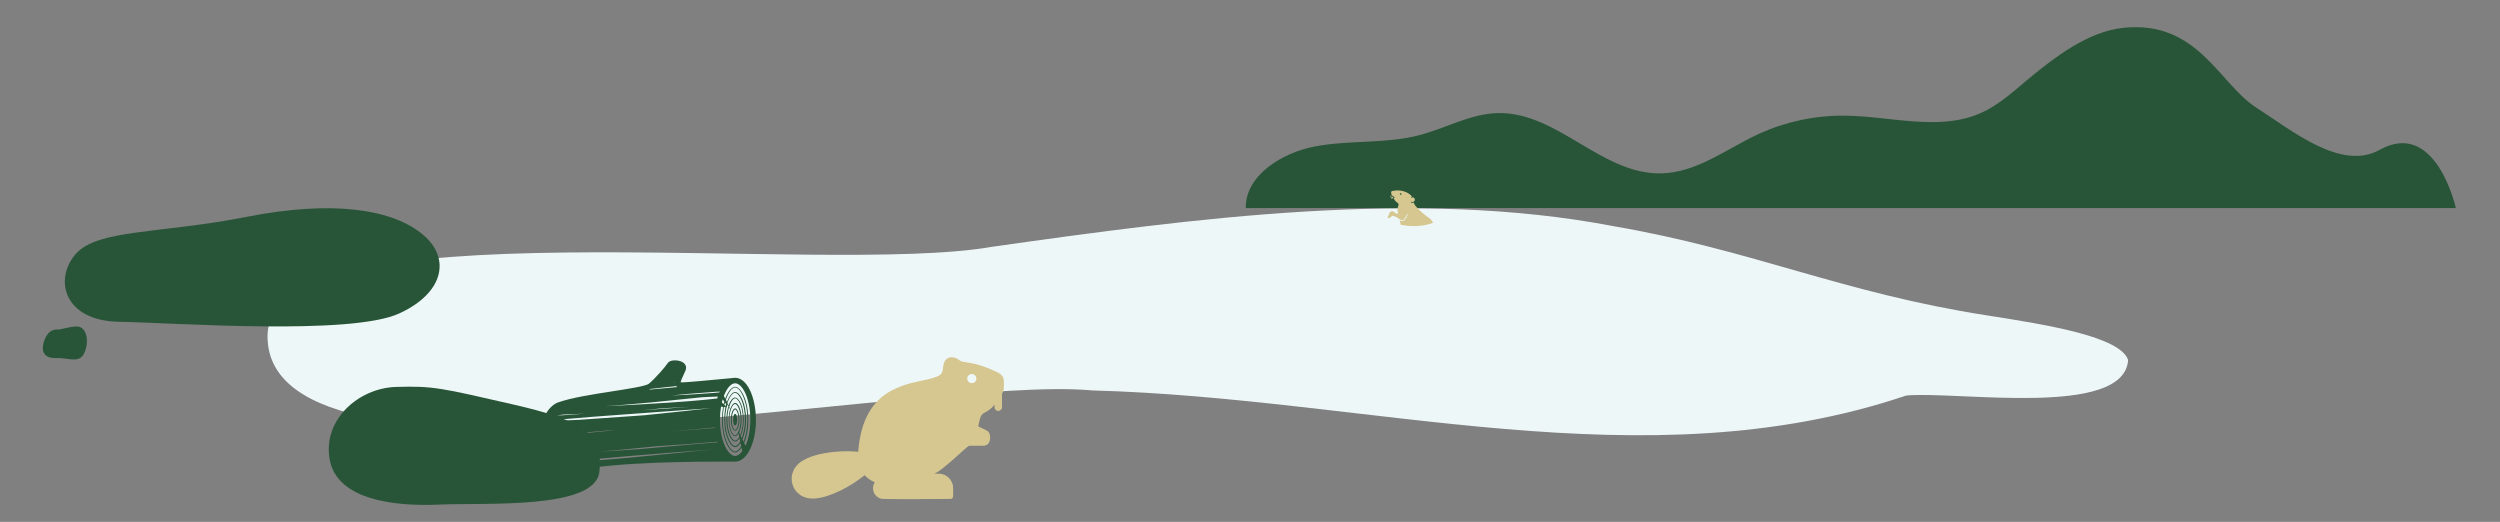
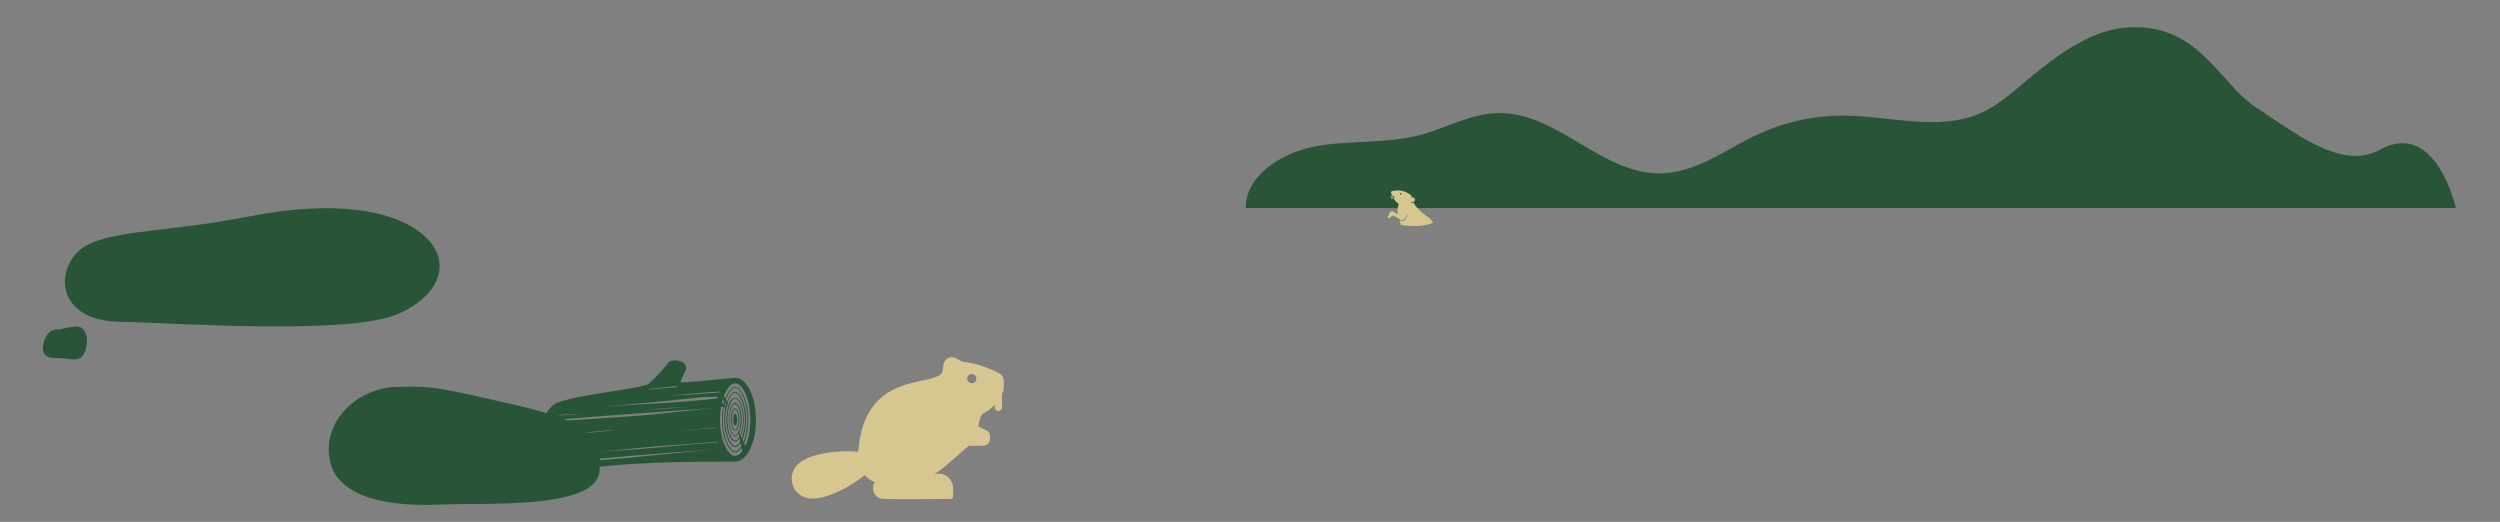
<svg xmlns="http://www.w3.org/2000/svg" xmlns:xlink="http://www.w3.org/1999/xlink" viewBox="0 0 1861.5 388.6">
  <rect x="0" y="0" width="1861.5" height="388.6" fill="#808080" stroke="none" />
-   <path fill="#EEF7F8" d="M1200.8 168.3c-146.3-28-311.8-5.8-461.7 15.4-127.9 22.7-539.9-33.4-539.9 66.7 0 134 488 28.4 613.8 40.3 208.3 5.6 410.6 69.8 606.4 3.8 38.5-3.4 162.2 16.9 165.2-26.4-5.7-17.3-59-26.1-105.4-33.3-108.4-16.9-173.2-48.4-278.4-66.5z" />
  <g fill="#285538">
    <path d="M547.4 339.5c-5.3 0-11.3-11.1-11.3-27.1 0-3.4.3-6.6.8-9.6l1.5.2c-.5 2.8-.8 6-.8 9.4 0 15.2 5.7 24.5 9.8 24.5 1.5 0 3.2-1.3 4.8-3.6l.5 2.6c-1.7 2.3-3.6 3.6-5.3 3.6zm-63.1-49.9c3-.3 6.2-.7 8.9-1 3.2-.3 6.2-.7 8.4-.9.8-.1 1.4-.2 1.9-.2.2.2.5.5.8.7-2.4.2-4.9.4-7.4.7-4.8.4-9.2.8-13.3 1.2h-.3c.4-.2.7-.3 1-.5zm71.2 22.8c0-12.7-4.7-20.5-8.1-20.5-2 0-4.4 2.7-6.1 7.4l-.8-1.6c1.9-5.8 4.7-9.2 6.9-9.2 3.6 0 9.1 9.5 9.1 23.9 0 6.8-1.2 12.4-2.9 16.5l-.8-1.7c1.5-3.5 2.7-8.5 2.7-14.8zm-4 12.3c1.4-3 2.3-7.3 2.3-12.3 0-9.4-3.4-16.4-6.5-16.4-1.7 0-3.6 2.3-4.9 5.9l-.8-1.7c1.6-4.8 3.9-7.7 5.7-7.7 3 0 7.4 7.9 7.4 19.8 0 5.7-1 10.5-2.5 14l-.7-1.6zm-11.3-21.5c-.6 2.7-.9 5.8-.9 9.2 0 12.7 4.7 20.5 8.1 20.5 1.3 0 2.7-1.1 4-3.1l.5 2.5c-1.5 2.5-3.2 3.9-4.6 3.9-3.6 0-9.1-9.5-9.1-23.9 0-3.4.3-6.5.8-9.3l1.2.2zm.1-.8l-.9-.9c.1-.6.3-1.2.4-1.8l.9 1.2c-.1.4-.2 1-.4 1.5zm.6 10c0 9.4 3.4 16.4 6.5 16.4 1.1 0 2.3-.9 3.3-2.6l.5 2.5c-1.3 2.2-2.7 3.4-3.8 3.4-3 0-7.4-7.9-7.4-19.8 0-3.4.4-6.5 1-9.1h.4l-.3-.3c.1-.5.2-1 .4-1.5l.9 1.2c-1 2.8-1.5 6.1-1.5 9.8zm2.8-7.8c-.7 2.1-1.1 4.7-1.1 7.8 0 7.3 2.5 12.4 4.8 12.4.9 0 1.8-.8 2.6-2.1l.5 2.5c-1 1.9-2.2 2.9-3.1 2.9-2.3 0-5.8-6.3-5.8-15.8 0-3.5.5-6.6 1.2-9l.9 1.3zm8.5 7.8c0-7.3-2.5-12.4-4.8-12.4-1.3 0-2.7 1.7-3.6 4.4l-.8-1.6c1.2-3.9 3-6.2 4.4-6.2 2.3 0 5.8 6.3 5.8 15.8 0 4.7-.9 8.7-2 11.4l-.8-1.8c1-2.1 1.8-5.5 1.8-9.6zm-2.5 9.3c-.8 1.6-1.6 2.5-2.4 2.5-1.7 0-4.2-4.7-4.2-11.7 0-7 2.5-11.7 4.2-11.7 1.7 0 4.2 4.7 4.2 11.7 0 3.7-.7 6.8-1.6 8.9l-.4-.9.2 1.2zm-11.6-24.3l1.2 1.6c-.2.6-.3 1.3-.5 1.9l-1.3-1.3c.2-.8.4-1.5.6-2.2zm-44.4 35.4c-5.6.5-11.5 1-17.5 1.6-9.7.7-19.6 1.3-29.5 1.9 9.4-.8 20.9-1.9 34.9-3.3 2.3-.2 4.7-.5 7.1-.7 19.7-1.2 32.7-2.3 41.5-3.1 1.5-.1 2.9-.2 4.2-.3 0 .1.1.3.1.4-8.1.6-20.7 1.7-40.8 3.5zm-64.7 2.7c2.2-.1 4.5-.2 6.9-.3-9.3.8-17 1.3-21.2 1.3 3-.1 7.6-.4 14.3-1zm-.9-10.1l-8 .7c-1.8.1-3.3.1-4.6.1 3.4-.2 7.7-.5 12.6-.8zm-18.9-1.8c6.2.1 19.3-.9 42.7-3 2.1-.1 4.3-.2 6.4-.3-22.8 2.3-44.8 4.3-50.7 3.7.4-.2 1-.3 1.6-.4zm27.2-5.8l-27.6 2.1c4.8-.8 15.2-1.5 27.6-2.1zm54.3-11.1c14.7-1.1 28.7-2 39-2.8-.6.1-1.3.1-2 .2-12.9 1.4-30.3 3.4-47.9 5.1l-48.5 3.4c-9 .4-16.3.7-20.7.9-.5 0-.9-.1-1.3-.2 10.3-1.5 50.9-4.4 81.4-6.6zm-55.4 1.3c-8.7.8-16.1 1.3-20.8 1.4 1.3-.2 2.8-.4 4.6-.7 3.7-.1 8.9-.3 16.2-.7zm77.9-5c-7.2.5-15 1.1-22.7 1.6-4 .3-8.1.6-12.1.9 4.7-.5 9.4-1 14.1-1.4 2-.1 4-.3 5.9-.4h1.2c5-.3 9.5-.5 13.6-.7zm19.1 15.3v.4c-10 .8-21.7 1.7-34 2.6h.3l33.7-3zm-9.6-22.5c4.5-.3 8.4-.4 11.8-.5-.1.4-.3.9-.4 1.4-9.7 1.2-26.8 2.7-57 4.4-9.2.5-18.4 1-26.8 1.4 8.8-.6 19.9-1.5 34-2.8 13.7-1.4 27.3-2.7 38.4-3.9zm10.5-4.1c.9 0 1.8-.1 2.7-.1l-.3.6c-1.4.1-2.9.3-4.5.4-8.4.7-19.4 1.3-30.9 1.9 3.6-.4 7.2-.8 10.7-1.1 8.4-.7 16.1-1.3 22.3-1.7zm-30.6-6.6c-.4 0-.9.1-1.5.1.5-.1 1-.2 1.5-.2v.1zm2.7 52.1c-17.2 1.7-38.9 3.9-56.4 5.3-8.3.4-16.5.8-24.2 1.1 17.7-2 66.8-6 107-9-6.1.5-14.6 1.4-26.4 2.6zm42.1-51.8c5.3 0 11.3 11.1 11.3 27.1 0 8-1.5 14.7-3.6 19.5l-1-2.1c1.8-4.2 3.1-10.1 3.1-17.4 0-15-5.8-24.5-9.8-24.5-2.4 0-5.3 3.2-7.4 8.9l-1-2.1c2.2-5.9 5.4-9.4 8.4-9.4zm0-4.1h-.2c-.3 0-.7 0-1 .1-1 .1-2.4.2-4.1.4-9.5.9-31.8 3.1-35.3 2.9.1-1.1 1.3-3.8 2.1-5.4.6-1.2 1.1-2.5 1.6-3.6 1-2.6-.1-5-2.8-6.3-3.1-1.5-8.9-1.7-10.6 1.1-1.2 2-8.6 10.7-13.9 15.2-2.2 1.8-15.2 3.8-26.7 5.6-14.7 2.3-31.3 4.8-41.7 8.6l-.2.1c-7.1 3.6-11.7 12.4-11.4 22 .2 5.9 2.8 20.6 22 28.6l.6.2.6-.1c32.9-7 93.2-7 118.9-7h2.2c8.6 0 15.4-13.7 15.4-31.2-.2-17.5-6.9-31.2-15.5-31.2z" />
    <path d="M547.4 320.1c-1 0-2.5-3-2.5-7.6s1.5-7.6 2.5-7.6 2.5 3 2.5 7.6c0 4.5-1.5 7.6-2.5 7.6zm0-16c-1.7 0-3.2 3.8-3.2 8.3 0 4.5 1.5 8.3 3.2 8.3 1.7 0 3.2-3.8 3.2-8.3-.1-4.5-1.5-8.3-3.2-8.3z" />
    <path d="M547.4 308.2c-1.1 0-1.5 2.2-1.5 4.3 0 2.1.5 4.3 1.5 4.3s1.5-2.2 1.5-4.3c0-2.1-.5-4.3-1.5-4.3z" />
  </g>
  <path fill="#285538" d="M32.5 255.1c-1.7 5.7-.4 11.9 9.4 11.5 9.9-.3 18 4.9 21.5-5.3s-.4-18.3-6.1-18.2c-5.7.1-11.3 2.1-13.3 2.2-2 .1-8.3-1.1-11.5 9.8zm262.4 33c-27.8.8-54.8 24.4-49.4 54.1 5.4 29.7 47.1 35.1 81.9 33.5 34.7-1.5 115.8 3.8 118.9-24.4 3.1-28.2-11.6-38.1-64.9-50.3-53.3-12.2-58.7-13.7-86.5-12.9zM184 161.4c-65 12.8-111.6 9.1-127.8 27.9-16.2 18.9-8.6 49.6 32.4 50.3s172.7 10.5 208.9-6.3c32.7-15.1 38.2-40.5 18.1-58-22.5-19.6-67.7-26.5-131.6-13.9zm1587.8-49.8c-28.5 15.9-64.8-14.1-92.1-31.7s-43.3-64.9-98.5-59.2c-26.7 2.7-51.8 22.7-66.6 34.6-13.2 10.6-25.3 22.9-41.2 29.5-30.8 12.8-66.3 1.6-100.1 1.3-22-.2-44 4.6-63.7 13.6-23.9 11-45.9 28.8-72.7 29.4-44.5.9-77.4-46.1-121.9-44.9-20.4.6-38.7 11.4-58.4 16.5-25 6.5-51.9 3.5-77.3 8.3s-52.1 22-51.7 45.9h901c.1.2-14.7-66.8-56.8-43.3z" />
  <path fill-rule="evenodd" clip-rule="evenodd" fill="#D6C790" d="M664 290.7c-11.7 6.1-22 18.3-24.6 41.7l-.4 4c-10.1-1-23.1-.1-32.8 2.9-3 .9-5.8 2.1-8.5 3.7-14.5 8.5-8.8 29.3 8.9 28.2 12-.8 27.5-9.6 36.6-16.9l.6-.5c2 2.2 4.5 4 7.6 5.3-.6.9-1 1.8-1.2 2.9-1 4.9 2.7 9.5 7.6 9.5 16.4.4 33.5 0 50 0 1.3 0 1.9-1 1.9-2.2 0-2.1.1-4.1 0-5.9 0-4.7-3.3-9.2-7.9-10.3-1.7-.5-2.4-.4-3.9-.4h-2.2c5.9-2 24.7-20.8 25.9-20.8h10.7c1.3 0 2.5-.5 3.4-1.4 1.8-1.8 2-6 .8-8.2-.5-.9-1.1-1.3-1.9-1.8l-6.2-3c.5-2 1.2-8.2 3.8-9.7 3.8-2 6-3.5 8.3-6.5v1.9c0 1.5 1.3 2.8 2.8 2.8 1.5 0 2.8-1.3 2.8-2.8v-10.1c.4-.6.8-1.2 1-2 .6-1.9.5-6.7.2-8.6-.3-1.6-1-3-2.4-4-.6-.4-1.2-.7-1.8-1.1-2.1-1.1-4.5-2.1-6.5-2.9-3.3-1.4-6.5-2.5-10-3.4-3.3-.8-6.6-1.3-9.9-1.8-1-.2-1.6-.6-2.5-1.2-.7-.5-1.5-1-2.3-1.4-3.9-1.6-6.8-.4-8.4 2.2-1.6 2.7-1 5.7-2 8.3-1.1 2.6-5 3.9-10.3 5.2-7.1 1.6-17.5 3.1-27.2 8.3zm56.2-8.8c0-1.9 1.5-3.4 3.4-3.4s3.4 1.5 3.4 3.4-1.5 3.4-3.4 3.4-3.4-1.5-3.4-3.4" />
  <defs>
    <ellipse id="a" transform="rotate(-68.124 1043.298 137.549)" cx="1043.3" cy="137.6" rx="28.8" ry="41" />
  </defs>
  <clipPath id="b">
    <use xlink:href="#a" overflow="visible" />
  </clipPath>
  <g clip-path="url(#b)" fill="#D6C790">
    <path d="M1043.2 143.9c.2.1.3.2.3.3.1.2.1.3 0 .5s-.2.3-.3.3c-.2.1-.3.1-.5 0s-.3-.2-.3-.3c-.1-.2-.1-.3 0-.5.1-.3.4-.4.8-.3zm3.8-.8c-.5-.2-1.1-.4-1.6-.6-2.9-.9-6-1-9-.2-.3.1-.5.3-.5.6-.3 1.7.8 3.3 2.5 3.7.1 0 .2.2.2.3 0 .1-.2.2-.3.2-.2 0-.3-.1-.5-.2 0 .2-.1.4-.1.6.6 1.5 1.6 2.7 2.9 3.5.8.5 1 1.5.6 2.3-.8 1.6-.9 3.5-.3 5.2.1.2 0 .5-.2.6-.2.2-.4.2-.6.1-.7-.4-1.4-.8-2-1.3-.5-.5-1.2-.7-1.9-.6-.7.1-1.3.6-1.6 1.2l-1.4 3.6v.3c.1.1.2.1.3.1 1-.1 1.8-.5 2.4-1.2.5-.5 1.2-.8 1.9-.5 1.7.6 3.2 1.5 4.6 2.6.8.8 2.2.8 3 0 1-1.1 1.8-2.4 2.2-3.8 0-.1.1-.1.1-.2h.2c.1 0 .1.1.2.1v.2c-.4 1.5-1.2 2.9-2.3 4.1-1 1-2.5 1-3.6.2.8 5.1 3.3 9.8 7.1 13.3 0-.1-.1-.3-.1-.4-.7-2.7.3-5.5 2.5-7.2.1-.1.3-.1.4.1.1.1.1.3 0 .4-2 1.6-2.9 4.2-2.3 6.6.3 1.1.7 2.2 1.2 3.2.2.4.2.8.1 1.1-.1.4-.4.7-.8.8-.3.1-.7.2-1 .2-1.5-.2-3-.8-4.3-1.6-.7-.7-1.8-.9-2.7-.6-.1 0-.2.1-.2.2s0 .2.1.3c.3.3.6.6 1 .7 2.2.9 4.4 1.9 6.5 2.8 1.8.6 3.6 1.4 5.3 2.5.6.4 1.4.4 2 0 .1 0 .1-.1.1-.2s0-.2-.1-.2c-.3-.5-.5-1.1-.4-1.7 0-.4.2-.7.5-.9.3-.2.7-.3 1-.3 2.4.4 5-.1 7-1.6s3.3-3.7 3.7-6.1c.2-2.7-.1-5.4-1-7.9-.9-2.7-2.7-4.9-5.2-6.3-2.9-2.1-5.6-4.5-8-7.2-.9-.9-1.6-2-1.9-3.2-.7.3-1.4.3-2.1-.1-.1-.1-.2-.2-.1-.4.1-.1.2-.2.4-.1.5.3 1.2.3 1.7 0s.9-.9.9-1.5-.3-1.2-.8-1.5c-.5-.3-1.2-.3-1.7-.1-.1.1-.3 0-.4-.1-.1-.1 0-.3.1-.4.2-.1.5-.2.8-.2-1.4-1.6-2.9-2.6-4.5-3.3z" />
    <path d="M1067.8 189.4c.8 1.5 2.1 2.6 3.6 3.3 2.1 1.2 4.5 1.7 6.9 1.4.6-.1 1-.6 1-1.2 0-1.1-.3-2.1-.8-3.1-.8-1.6-2-2.9-3.5-3.8-1.5-1-3.1-2-4.6-2.9-1.4-.7-2.6-1.8-3.3-3.2-1.1 1.4-2.6 2.5-4.3 3.1.5 1 1.3 1.9 2.2 2.5 1.1 1.2 2 2.5 2.8 3.9zm-31.3-41.3c-.1.1-.2.1-.3 0-.1 0-.2-.1-.2-.2-.1-.6.1-1.2.5-1.7.2.2.4.4.7.5 0 .6-.2 1.1-.7 1.4zm-.6-2.7c.1.1.2.3.3.4-.4.4-.6.9-.7 1.4-.4-.6-.2-1.4.4-1.8z" />
  </g>
</svg>